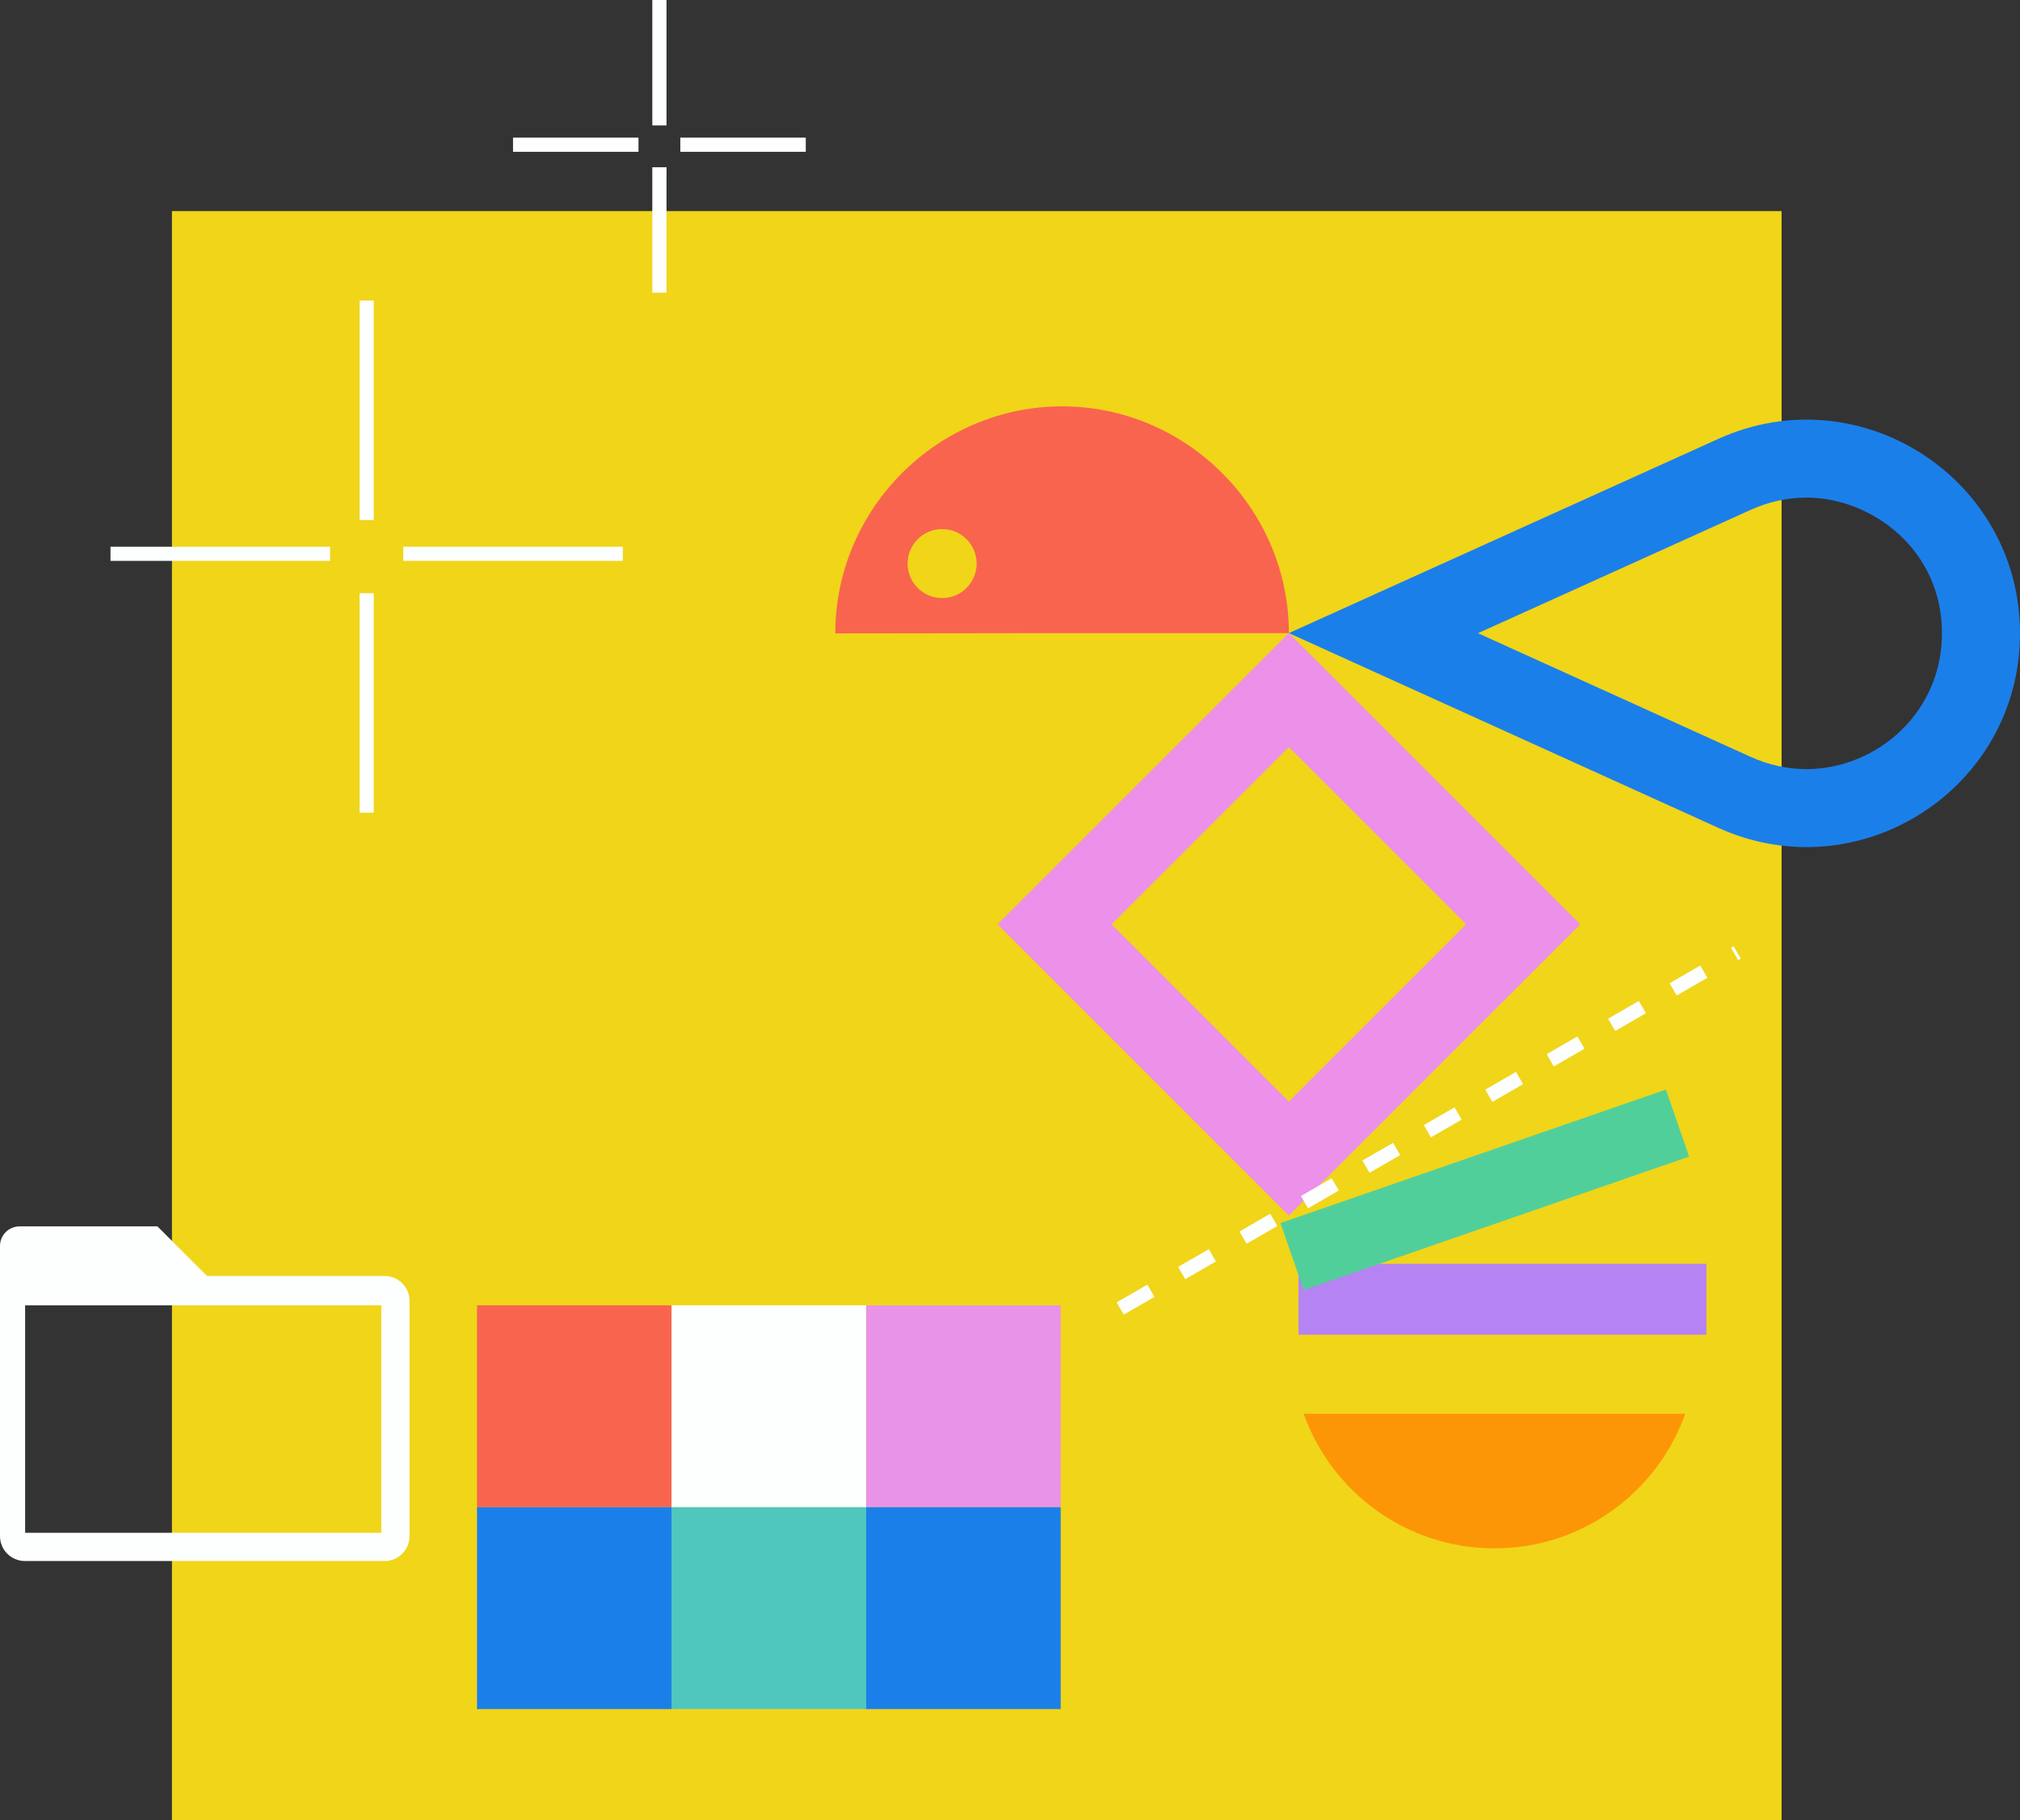
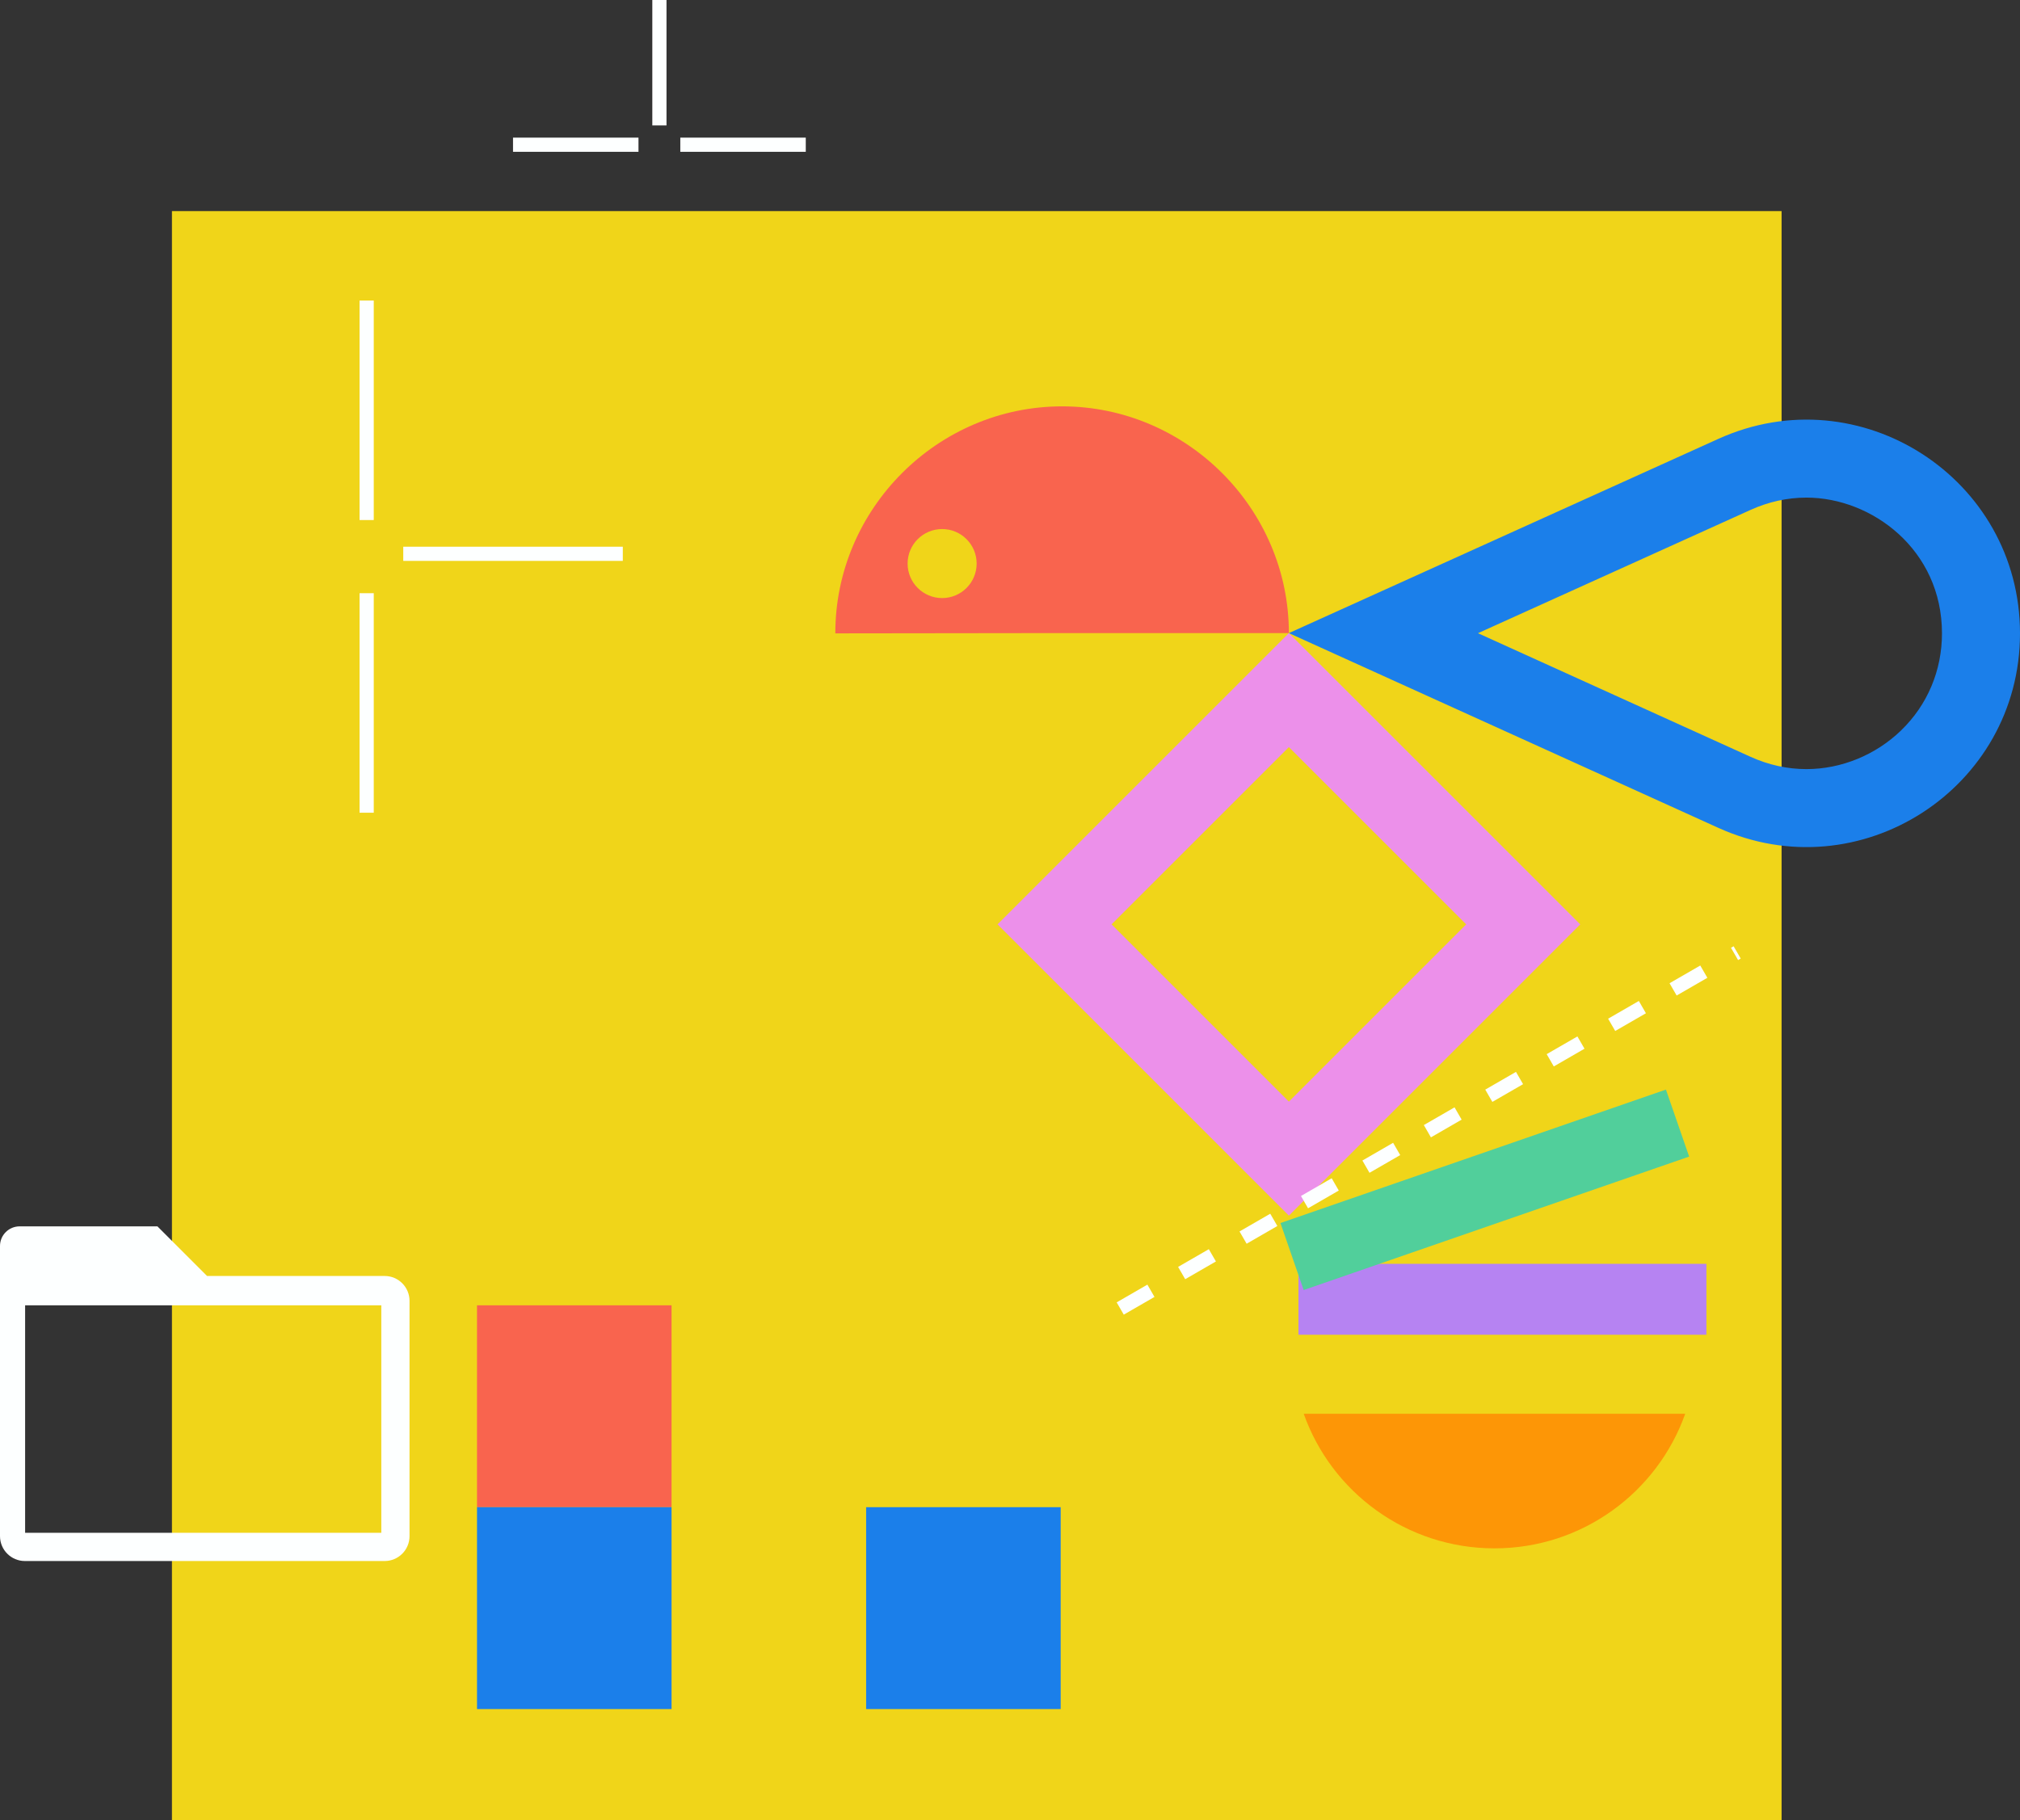
<svg xmlns="http://www.w3.org/2000/svg" id="Layer_3" viewBox="0 0 854.31 770.06">
  <rect x="0" y="0" width="854.31" height="770.06" fill="#333333" stroke="none" />
  <defs>
    <style>.cls-1{fill:#f9644e;}.cls-2{fill:#e893e7;}.cls-3{fill:#fd9606;}.cls-4{fill:#ec90ea;}.cls-5{fill:#f0d519;}.cls-6{fill:#fdffff;}.cls-7{fill:#b683f2;}.cls-8{fill:#1b7fea;}.cls-9{fill:#51cf9b;}.cls-10{fill:#4fc7be;}.cls-11{fill:#f395f0;}.cls-11,.cls-12{stroke:#fdffff;stroke-miterlimit:10;stroke-width:6px;}.cls-12{fill:none;stroke-dasharray:0 0 15 15;}</style>
  </defs>
  <rect class="cls-5" x="72.72" y="89.3" width="680.76" height="680.76" />
  <path class="cls-1" d="m449.19,171.9c-52.62,0-95.91,43.3-95.91,95.91v.12l95.91-.12h95.91c0-52.62-43.3-95.91-95.91-95.91Zm-50.74,81.1c-8.06,0-14.6-6.54-14.6-14.6s6.54-14.6,14.6-14.6,14.6,6.54,14.6,14.6-6.54,14.6-14.6,14.6Z" />
  <path class="cls-8" d="m726.76,185.64l-181.66,82.18,181.58,82.36c59.79,27.12,127.63-16.6,127.63-82.25h0c0-65.62-67.76-109.34-127.55-82.29Zm77.28,123.33c-10.76,10.41-25.35,16.38-40.03,16.38h0c-8.08,0-16.06-1.76-23.7-5.22l-115.24-52.27,115.29-52.16c7.63-3.45,15.58-5.2,23.65-5.2,27.56,0,57.3,21.95,57.3,57.42,0,15.7-6.13,30.27-17.27,41.04Z" />
  <path class="cls-4" d="m545.1,267.81l-123.22,123.22,123.22,123.22,123.22-123.22-123.22-123.22Zm-74.99,123.22l74.99-74.99,74.99,74.99-74.99,74.99-74.99-74.99Z" />
  <rect class="cls-7" x="549.15" y="534.63" width="172.53" height="30" />
  <rect class="cls-9" x="541.7" y="488.32" width="172.53" height="30" transform="translate(-130.13 233.19) rotate(-19.1)" />
  <path class="cls-3" d="m712.72,598.07c-11.78,33.17-43.45,56.92-80.67,56.92s-68.89-23.75-80.67-56.92h161.34Z" />
  <line class="cls-12" x1="473.77" y1="553.53" x2="734.69" y2="402.89" />
  <path class="cls-6" d="m162.68,539.77h-75.11l-20.99-20.99H8.3c-4.58,0-8.3,3.72-8.3,8.3v122.74c0,5.82,4.72,10.53,10.53,10.53h152.15c5.81,0,10.52-4.71,10.52-10.53v-99.53c0-5.81-4.71-10.52-10.52-10.52Zm-1.42,108.63H10.62v-96.22h150.64v96.22Z" />
  <rect class="cls-1" x="201.74" y="552.18" width="82.28" height="85.4" />
-   <rect class="cls-6" x="284.02" y="552.18" width="82.29" height="85.4" />
-   <rect class="cls-2" x="366.31" y="552.18" width="82.28" height="85.4" />
  <rect class="cls-8" x="366.31" y="637.58" width="82.28" height="85.4" />
-   <rect class="cls-10" x="284.02" y="637.58" width="82.29" height="85.4" />
  <rect class="cls-8" x="201.74" y="637.58" width="82.28" height="85.4" />
  <line class="cls-11" x1="155.07" y1="343.8" x2="155.07" y2="250.94" />
  <line class="cls-11" x1="155.07" y1="219.99" x2="155.07" y2="127.13" />
  <line class="cls-11" x1="263.4" y1="234.27" x2="170.55" y2="234.27" />
-   <line class="cls-11" x1="139.59" y1="234.27" x2="46.74" y2="234.27" />
-   <line class="cls-11" x1="278.88" y1="123.81" x2="278.88" y2="70.75" />
  <line class="cls-11" x1="278.88" y1="53.06" x2="278.88" />
  <line class="cls-11" x1="340.78" y1="61.22" x2="287.72" y2="61.22" />
  <line class="cls-11" x1="270.03" y1="61.22" x2="216.97" y2="61.22" />
</svg>